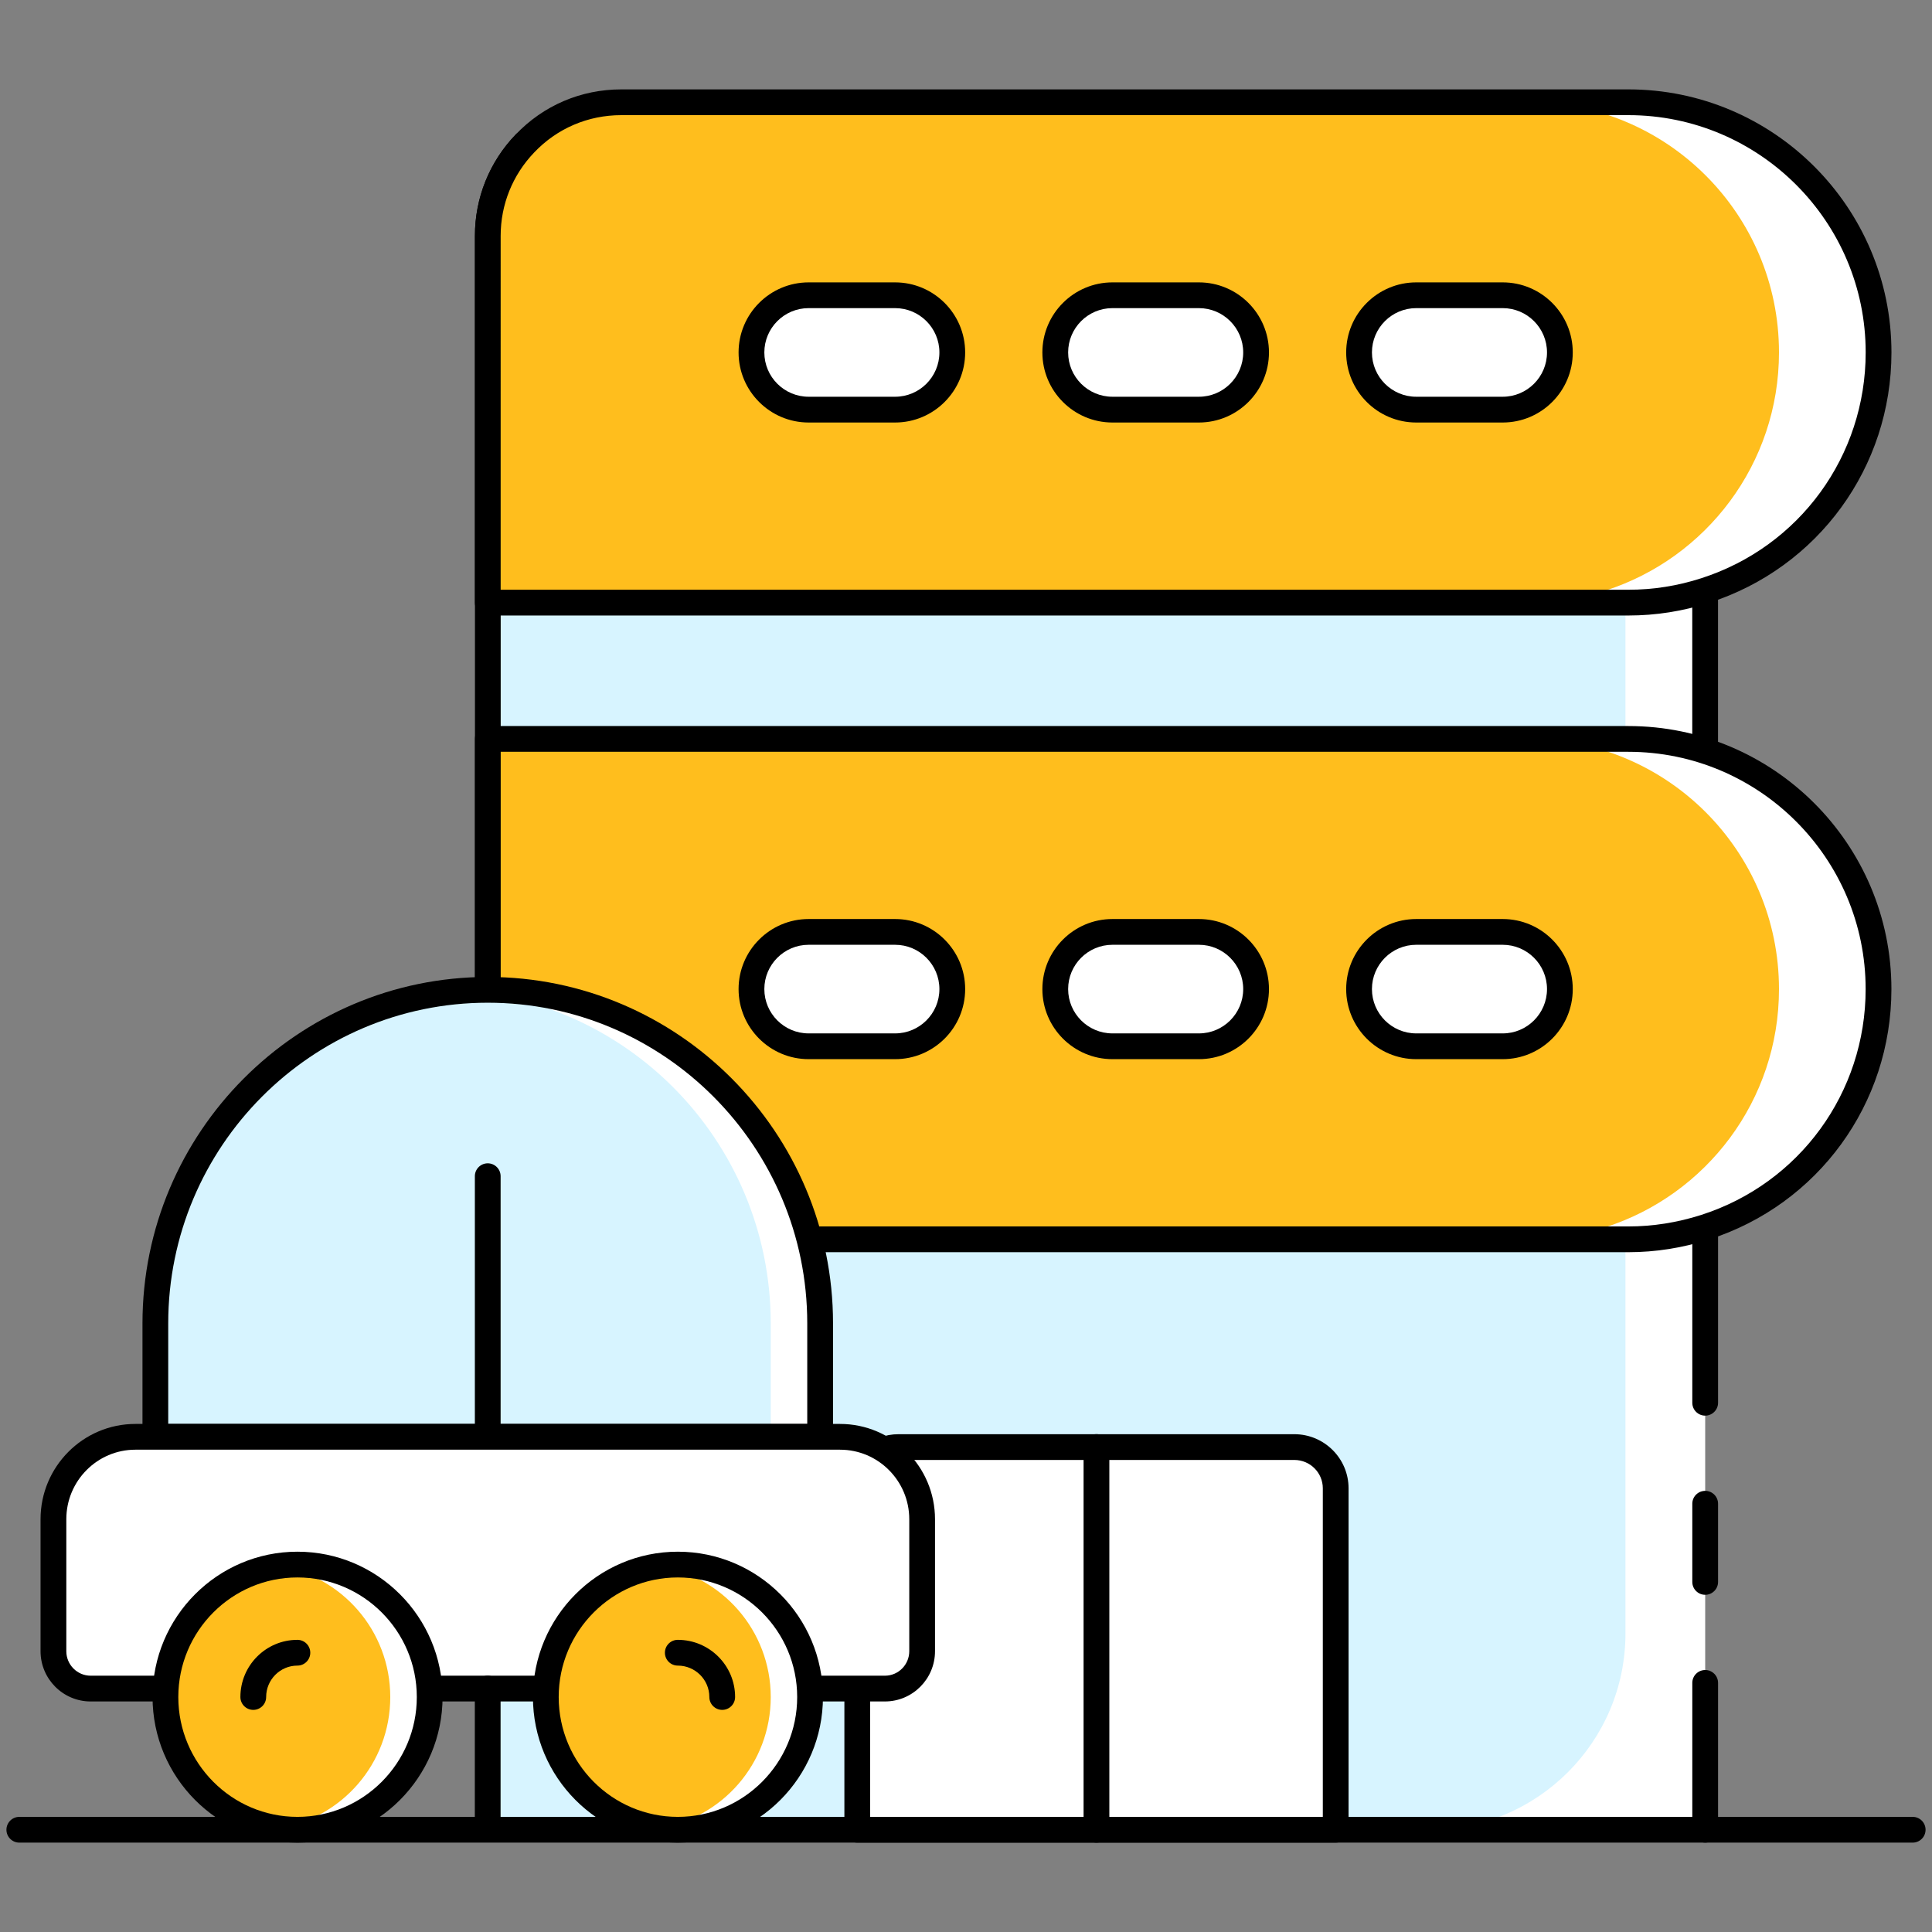
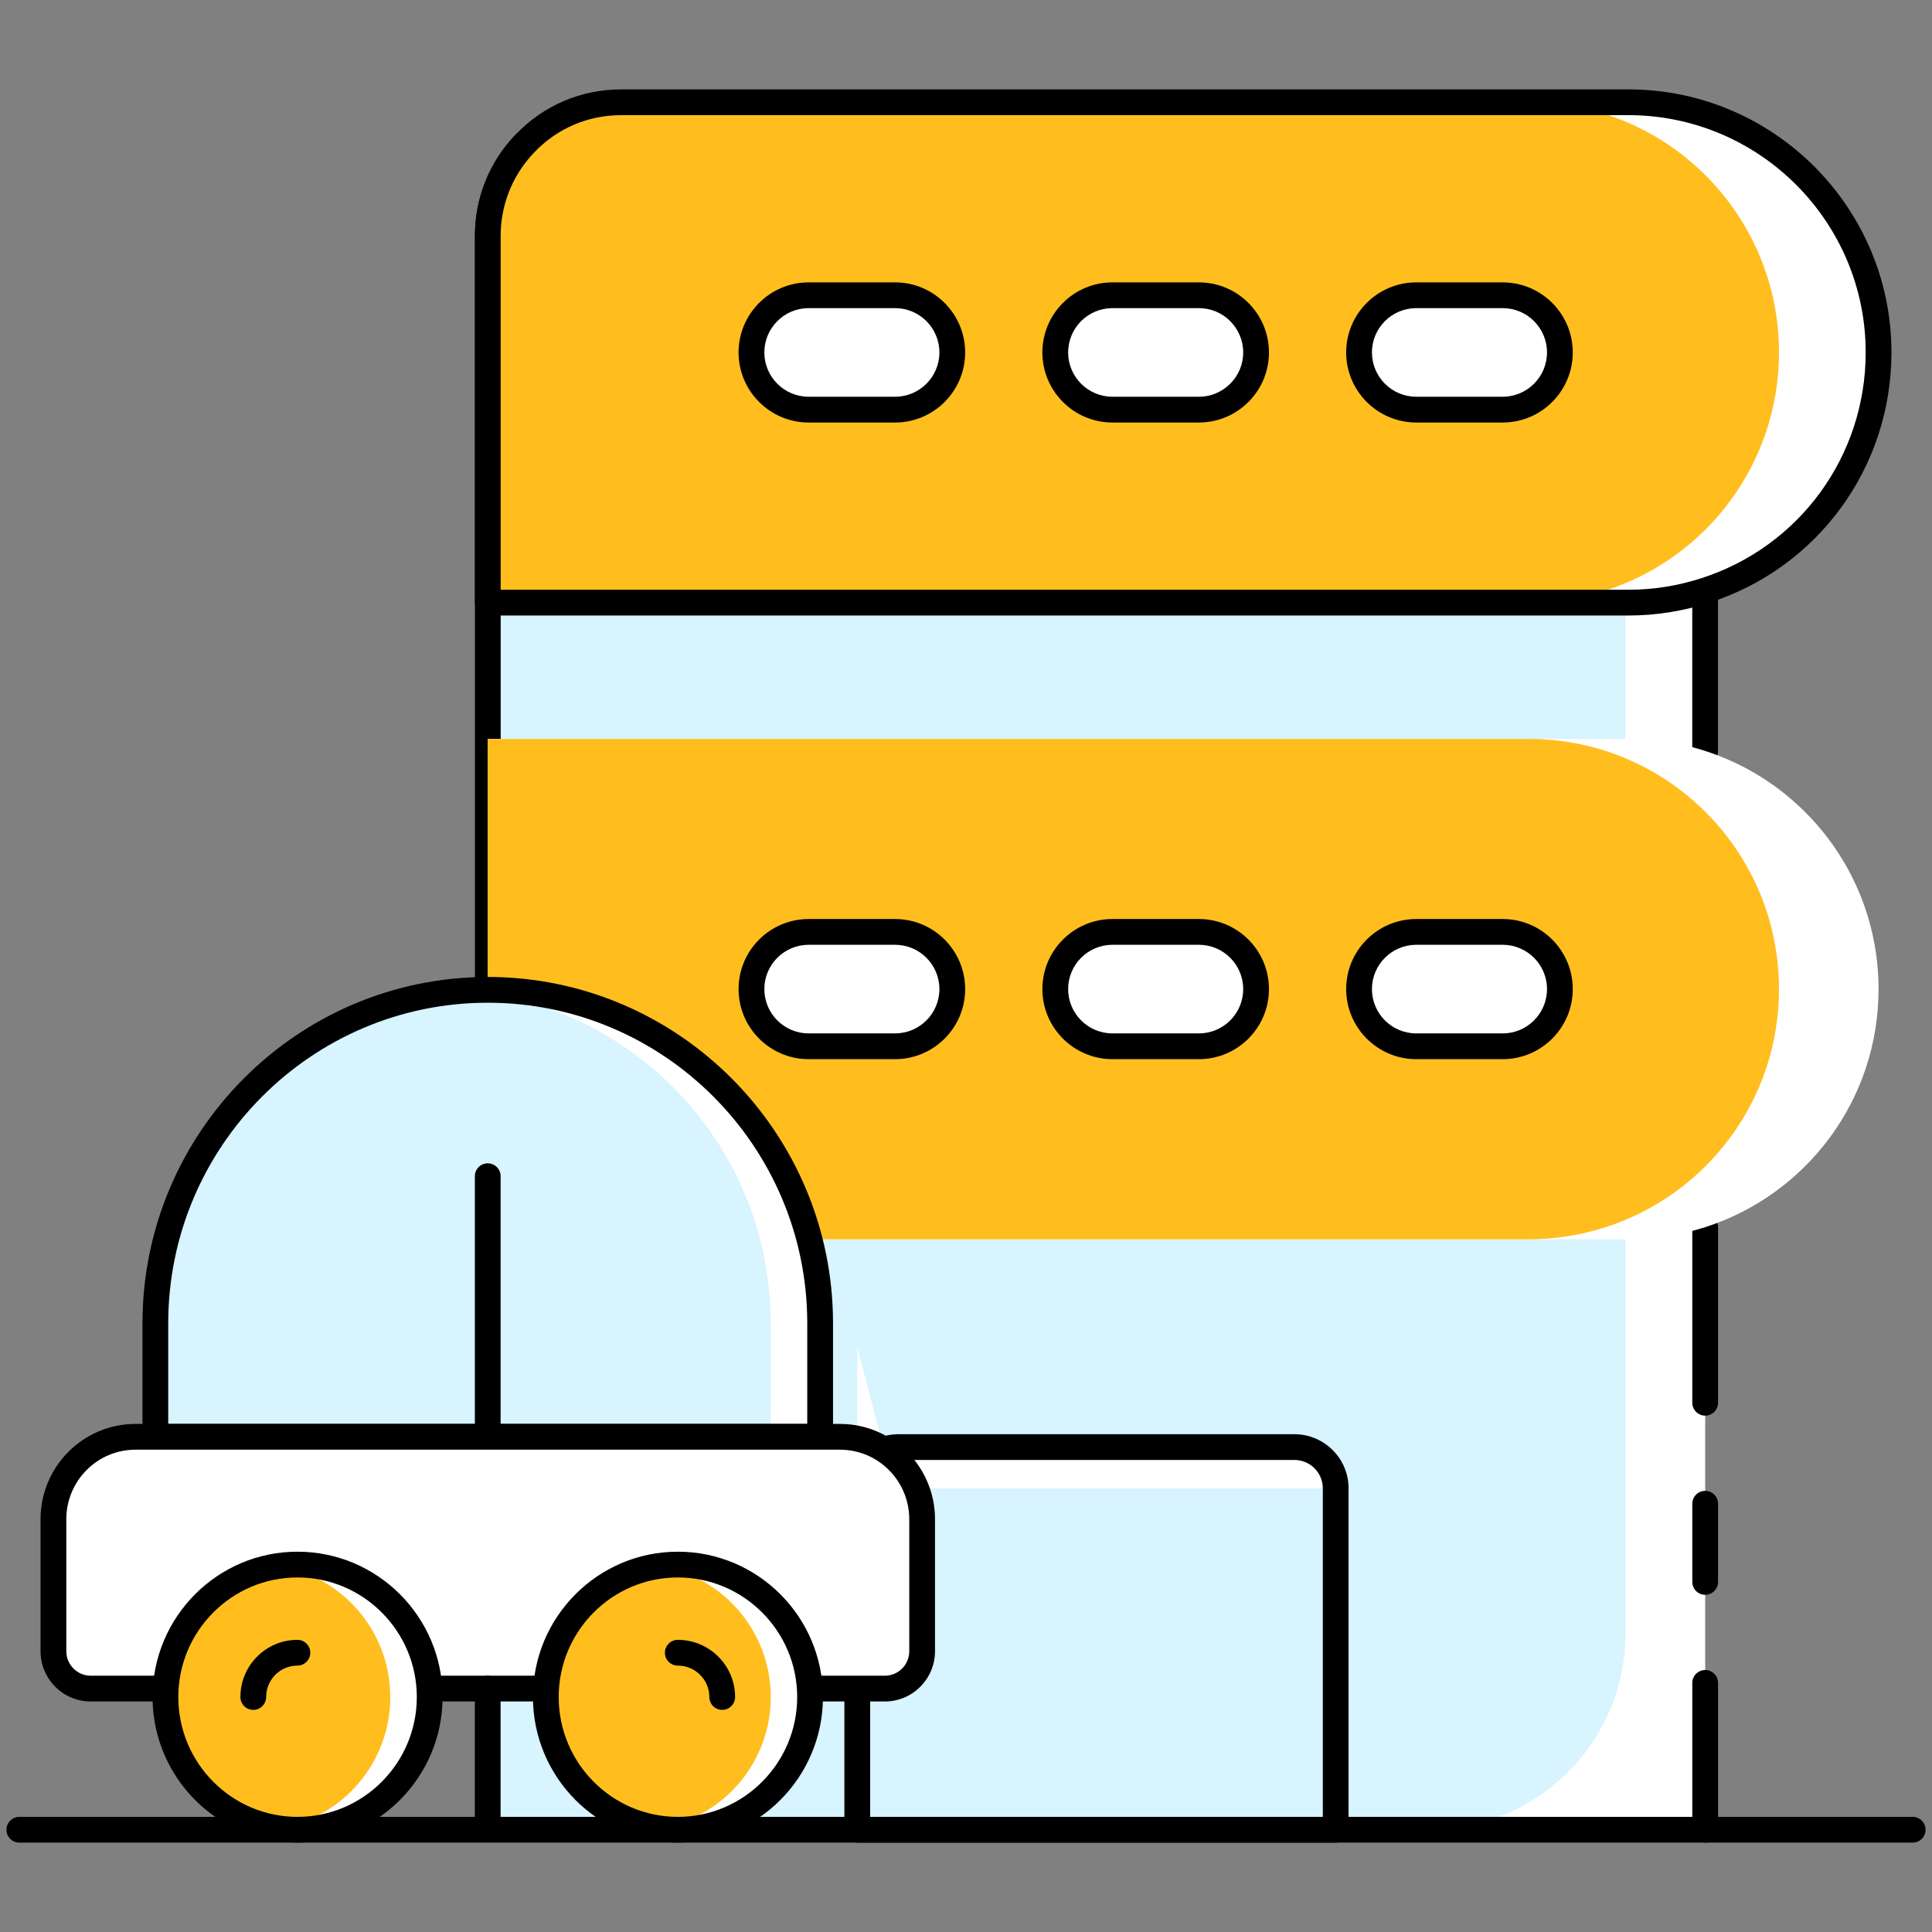
<svg xmlns="http://www.w3.org/2000/svg" id="Layer_1" enable-background="new 0 0 150 150" viewBox="0 0 150 150">
  <rect x="0" y="0" width="150" height="150" fill="#808080" stroke="none" />
  <g>
    <path d="m132.39 8.99v133.07h-94.52v-121.65c0-6.31 5.11-11.42 11.42-11.42z" fill="#fff" />
  </g>
  <g>
    <path d="m126.2 8.99v117.83c0 8.41-6.83 15.24-15.25 15.24h-73.08v-121.65c0-6.31 5.11-11.42 11.42-11.42z" fill="#d7f4ff" />
  </g>
  <g>
    <path d="m148.5 143.061h-147c-.553 0-1-.448-1-1s.447-1 1-1h147c.553 0 1 .448 1 1s-.447 1-1 1z" />
  </g>
  <g>
    <path d="m132.387 59.31c-.553 0-1-.448-1-1v-12.462c0-.552.447-1 1-1s1 .448 1 1v12.462c0 .552-.448 1-1 1z" />
  </g>
  <g>
    <path d="m132.39 109.91c-.553 0-1-.448-1-1v-13.63c0-.552.447-1 1-1s1 .448 1 1v13.63c0 .552-.448 1-1 1z" />
  </g>
  <g>
    <path d="m132.39 143.06c-.553 0-1-.448-1-1v-11.4c0-.552.447-1 1-1s1 .448 1 1v11.4c0 .552-.448 1-1 1z" />
  </g>
  <g>
    <path d="m132.39 123.82c-.553 0-1-.448-1-1v-6.07c0-.552.447-1 1-1s1 .448 1 1v6.07c0 .552-.448 1-1 1z" />
  </g>
  <g>
    <path d="m37.875 77.854c-.553 0-1-.448-1-1v-58.548c0-2.941 1.121-5.73 3.157-7.855.382-.399 1.016-.412 1.413-.03.399.382.413 1.015.03 1.414-1.677 1.75-2.601 4.048-2.601 6.471v58.548c.001.552-.446 1-.999 1z" />
  </g>
  <g>
    <path d="m145.85 27.36c0 8.65-5.65 15.98-13.46 18.49-1.88.61-3.88.94-5.96.94h-88.56v-28.48c0-2.78 1.1-5.31 2.88-7.17 1.88-1.97 4.54-3.2 7.49-3.2h78.19c10.73 0 19.42 8.69 19.42 19.42z" fill="#fff" />
  </g>
  <g>
    <path d="m145.85 76.8c0 8.64-5.64 15.97-13.47 18.48-1.88.6-3.87.94-5.96.94h-63.57l-24.98-19.37v-19.48h88.55c10.74 0 19.43 8.7 19.43 19.43z" fill="#fff" />
  </g>
  <g>
    <path d="m138.12 27.36c0 8.65-5.65 15.98-13.47 18.49-1.88.61-3.87.94-5.95.94h-80.83v-28.48c0-2.78 1.1-5.31 2.88-7.17 1.88-1.97 4.54-3.2 7.49-3.2h70.46c10.73 0 19.42 8.69 19.42 19.42z" fill="#ffbe1d" />
  </g>
  <g>
    <path d="m138.12 76.8c0 8.64-5.65 15.97-13.47 18.48-1.88.6-3.88.94-5.96.94h-55.84l-24.98-19.37v-19.48h80.82c10.74 0 19.43 8.7 19.43 19.43z" fill="#ffbe1d" />
  </g>
  <g>
    <path d="m126.428 47.788h-88.557c-.553 0-1-.448-1-1v-28.48c0-2.942 1.123-5.733 3.162-7.857 2.152-2.263 5.068-3.511 8.207-3.511h78.188c11.262 0 20.424 9.162 20.424 20.424 0 8.907-5.69 16.718-14.159 19.437-2.023.654-4.132.987-6.265.987zm-87.557-2h87.557c1.924 0 3.825-.3 5.65-.891 7.642-2.453 12.773-9.499 12.773-17.533 0-10.159-8.265-18.424-18.424-18.424h-78.187c-2.586 0-4.986 1.027-6.761 2.893-1.684 1.754-2.608 4.053-2.608 6.476z" />
  </g>
  <g>
-     <path d="m126.423 97.221h-63.569c-.553 0-1-.448-1-1s.447-1 1-1h63.568c1.9 0 3.804-.3 5.657-.893 7.637-2.451 12.769-9.497 12.769-17.532 0-10.16-8.266-18.426-18.426-18.426h-87.547v18.484c0 .552-.447 1-1 1s-1-.448-1-1v-19.484c0-.552.447-1 1-1h88.548c11.263 0 20.426 9.163 20.426 20.426 0 8.908-5.689 16.719-14.158 19.437-2.053.656-4.162.988-6.268.988z" />
-   </g>
+     </g>
  <g>
    <path d="m73.935 27.363c0 2.452-1.988 4.44-4.44 4.44h-6.712c-2.452 0-4.44-1.988-4.44-4.44 0-2.452 1.988-4.44 4.44-4.44h6.712c2.452 0 4.44 1.988 4.44 4.44z" fill="#fff" />
  </g>
  <g>
    <path d="m97.522 27.363c0 2.452-1.988 4.44-4.44 4.44h-6.712c-2.452 0-4.44-1.988-4.44-4.44 0-2.452 1.988-4.44 4.44-4.44h6.712c2.452 0 4.44 1.988 4.44 4.44z" fill="#fff" />
  </g>
  <g>
    <path d="m121.109 27.363c0 2.452-1.988 4.44-4.44 4.44h-6.712c-2.452 0-4.44-1.988-4.44-4.44 0-2.452 1.988-4.44 4.44-4.44h6.712c2.452 0 4.44 1.988 4.44 4.44z" fill="#fff" />
  </g>
  <g>
    <path d="m73.935 76.793c0 2.452-1.988 4.44-4.44 4.44h-6.712c-2.452 0-4.44-1.988-4.44-4.44 0-2.452 1.988-4.44 4.44-4.44h6.712c2.452 0 4.44 1.988 4.44 4.44z" fill="#fff" />
  </g>
  <g>
    <path d="m97.522 76.793c0 2.452-1.988 4.44-4.44 4.44h-6.712c-2.452 0-4.44-1.988-4.44-4.44 0-2.452 1.988-4.44 4.44-4.44h6.712c2.452 0 4.44 1.988 4.44 4.44z" fill="#fff" />
  </g>
  <g>
    <path d="m121.109 76.793c0 2.452-1.988 4.44-4.44 4.44h-6.712c-2.452 0-4.44-1.988-4.44-4.44 0-2.452 1.988-4.44 4.44-4.44h6.712c2.452 0 4.44 1.988 4.44 4.44z" fill="#fff" />
  </g>
  <g>
    <path d="m69.495 32.804h-6.712c-3 0-5.44-2.44-5.44-5.44s2.44-5.44 5.44-5.44h6.712c3 0 5.44 2.44 5.44 5.44.001 2.999-2.44 5.44-5.44 5.44zm-6.712-8.881c-1.897 0-3.44 1.543-3.44 3.44s1.543 3.44 3.44 3.44h6.712c1.897 0 3.44-1.543 3.44-3.44s-1.543-3.44-3.44-3.44z" />
  </g>
  <g>
    <path d="m93.082 32.804h-6.712c-3 0-5.44-2.44-5.44-5.44s2.44-5.44 5.44-5.44h6.712c3 0 5.44 2.44 5.44 5.44 0 2.999-2.44 5.44-5.44 5.44zm-6.712-8.881c-1.897 0-3.44 1.543-3.44 3.44s1.543 3.44 3.44 3.44h6.712c1.897 0 3.44-1.543 3.44-3.44s-1.543-3.44-3.44-3.44z" />
  </g>
  <g>
    <path d="m116.669 32.804h-6.712c-3 0-5.44-2.44-5.44-5.44s2.44-5.44 5.44-5.44h6.712c3 0 5.44 2.44 5.44 5.44 0 2.999-2.44 5.44-5.44 5.44zm-6.712-8.881c-1.897 0-3.44 1.543-3.44 3.44s1.543 3.44 3.44 3.44h6.712c1.897 0 3.44-1.543 3.44-3.44s-1.543-3.44-3.44-3.44z" />
  </g>
  <g>
    <path d="m69.495 82.233h-6.712c-3 0-5.44-2.44-5.44-5.44s2.44-5.44 5.44-5.44h6.712c3 0 5.44 2.44 5.44 5.44.001 3-2.44 5.44-5.44 5.44zm-6.712-8.88c-1.897 0-3.44 1.543-3.44 3.44s1.543 3.44 3.44 3.44h6.712c1.897 0 3.44-1.543 3.44-3.44s-1.543-3.44-3.44-3.44z" />
  </g>
  <g>
    <path d="m93.082 82.233h-6.712c-3 0-5.44-2.44-5.44-5.44s2.44-5.44 5.44-5.44h6.712c3 0 5.44 2.44 5.44 5.44s-2.44 5.44-5.44 5.44zm-6.712-8.88c-1.897 0-3.44 1.543-3.44 3.44s1.543 3.44 3.44 3.44h6.712c1.897 0 3.44-1.543 3.44-3.44s-1.543-3.44-3.44-3.44z" />
  </g>
  <g>
    <path d="m116.669 82.233h-6.712c-3 0-5.44-2.44-5.44-5.44s2.44-5.44 5.44-5.44h6.712c3 0 5.44 2.44 5.44 5.44s-2.44 5.44-5.44 5.44zm-6.712-8.88c-1.897 0-3.44 1.543-3.44 3.44s1.543 3.44 3.44 3.44h6.712c1.897 0 3.44-1.543 3.44-3.44s-1.543-3.44-3.44-3.44z" />
  </g>
  <g>
-     <path d="m68.641 112.554c.349-.136.727-.204 1.124-.204h30.728c1.774 0 3.208 1.435 3.208 3.199v26.511h-37.144v-10.963" fill="#fff" />
+     <path d="m68.641 112.554c.349-.136.727-.204 1.124-.204h30.728c1.774 0 3.208 1.435 3.208 3.199h-37.144v-10.963" fill="#fff" />
  </g>
  <g>
    <path d="m103.702 143.061h-37.144c-.553 0-1-.448-1-1v-10.963c0-.552.447-1 1-1s1 .448 1 1v9.963h35.145v-25.511c0-1.212-.991-2.199-2.209-2.199h-30.728c-.274 0-.53.045-.761.135-.516.2-1.096-.054-1.295-.569-.2-.515.054-1.094.568-1.294.464-.181.964-.272 1.487-.272h30.728c2.321 0 4.209 1.883 4.209 4.199v26.511c0 .552-.447 1-1 1z" />
  </g>
  <g>
-     <path d="m85.129 143.061c-.553 0-1-.448-1-1v-29.714c0-.552.447-1 1-1s1 .448 1 1v29.714c0 .552-.447 1-1 1z" />
-   </g>
+     </g>
  <g>
    <path d="m63.68 102.75v8.8h-51.62v-8.8c0-13.66 10.53-24.84 23.89-25.82.63-.06 1.27-.08 1.92-.08 7.13 0 13.58 2.9 18.25 7.58 4.67 4.69 7.56 11.17 7.56 18.32z" fill="#fff" />
  </g>
  <g>
    <path d="m59.84 102.75v8.8h-47.78v-8.8c0-13.66 10.53-24.84 23.89-25.82 6.36.46 12.08 3.24 16.33 7.5 4.67 4.69 7.56 11.17 7.56 18.32z" fill="#d7f4ff" />
  </g>
  <g>
    <path d="m63.675 112.554h-51.613c-.553 0-1-.448-1-1v-8.807c0-14.831 12.025-26.896 26.807-26.896s26.807 12.066 26.807 26.896v8.807c-.001.552-.448 1-1.001 1zm-50.613-2h49.613v-7.807c0-13.728-11.128-24.896-24.807-24.896s-24.807 11.168-24.807 24.896v7.807z" />
  </g>
  <g>
    <path d="m37.868 112.554c-.553 0-1-.448-1-1v-20.234c0-.552.447-1 1-1s1 .448 1 1v20.234c0 .552-.447 1-1 1z" />
  </g>
  <g>
    <path d="m12.862 131.101h-5.824c-1.598 0-2.89-1.298-2.89-2.902v-10.249c0-3.54 2.848-6.397 6.364-6.397h54.707c3.516 0 6.376 2.857 6.376 6.397v10.25c0 1.601-1.295 2.902-2.89 2.902h-5.836" fill="#fff" />
  </g>
  <g>
    <path d="m68.705 132.101h-5.836c-.553 0-1-.448-1-1s.447-1 1-1h5.836c1.042 0 1.89-.853 1.89-1.901v-10.249c0-2.976-2.412-5.397-5.376-5.397h-54.707c-2.957 0-5.363 2.421-5.363 5.397v10.249c0 1.048.848 1.901 1.89 1.901h5.824c.553 0 1 .448 1 1s-.447 1-1 1h-5.825c-2.145 0-3.89-1.75-3.89-3.901v-10.249c0-4.079 3.303-7.397 7.363-7.397h54.707c4.067 0 7.376 3.318 7.376 7.397v10.249c.001 2.151-1.744 3.901-3.889 3.901z" />
  </g>
  <g>
    <path d="m42.395 132.101h-9.059c-.553 0-1-.448-1-1s.447-1 1-1h9.059c.553 0 1 .448 1 1s-.448 1-1 1z" />
  </g>
  <g>
    <path d="m33.36 131.76c0 5.69-4.59 10.3-10.27 10.3-.52 0-1.02-.04-1.52-.11-4.93-.74-8.73-5.02-8.73-10.19 0-5.16 3.8-9.44 8.73-10.18.5-.07 1-.11 1.52-.11 5.68 0 10.27 4.61 10.27 10.29z" fill="#fff" />
  </g>
  <g>
    <path d="m62.89 131.76c0 5.69-4.59 10.3-10.26 10.3-.52 0-1.03-.04-1.53-.12-4.93-.74-8.72-5.01-8.72-10.18 0-5.16 3.79-9.43 8.72-10.17.5-.08 1.01-.12 1.53-.12 5.67 0 10.26 4.61 10.26 10.29z" fill="#fff" />
  </g>
  <g>
    <path d="m30.3 131.76c0 5.17-3.79 9.45-8.73 10.19-4.93-.74-8.73-5.02-8.73-10.19 0-5.16 3.8-9.44 8.73-10.18 4.94.74 8.73 5.02 8.73 10.18z" fill="#ffbe1d" />
  </g>
  <g>
    <path d="m59.84 131.76c0 5.17-3.79 9.44-8.74 10.18-4.93-.74-8.72-5.01-8.72-10.18 0-5.16 3.79-9.43 8.72-10.17 4.95.73 8.74 5.01 8.74 10.17z" fill="#ffbe1d" />
  </g>
  <g>
    <path d="m23.093 143.061c-6.203 0-11.249-5.07-11.249-11.303 0-6.223 5.046-11.285 11.249-11.285 6.213 0 11.268 5.062 11.268 11.285-.001 6.232-5.055 11.303-11.268 11.303zm0-20.588c-5.1 0-9.249 4.166-9.249 9.285 0 5.129 4.149 9.303 9.249 9.303 5.11 0 9.268-4.173 9.268-9.303-.001-5.12-4.158-9.285-9.268-9.285z" />
  </g>
  <g>
    <path d="m19.664 132.755c-.553 0-1-.448-1-1 0-2.447 1.985-4.438 4.426-4.438.553 0 1 .448 1 1s-.447 1-1 1c-1.338 0-2.426 1.094-2.426 2.438 0 .552-.447 1-1 1z" />
  </g>
  <g>
    <path d="m52.626 143.061c-6.203 0-11.249-5.07-11.249-11.303 0-6.223 5.046-11.285 11.249-11.285 6.213 0 11.267 5.062 11.267 11.285 0 6.232-5.054 11.303-11.267 11.303zm0-20.588c-5.1 0-9.249 4.166-9.249 9.285 0 5.129 4.149 9.303 9.249 9.303 5.109 0 9.267-4.173 9.267-9.303 0-5.12-4.158-9.285-9.267-9.285z" />
  </g>
  <g>
    <path d="m56.073 132.755c-.553 0-1-.448-1-1 0-1.345-1.1-2.438-2.45-2.438-.553 0-1-.448-1-1s.447-1 1-1c2.454 0 4.45 1.991 4.45 4.438 0 .552-.447 1-1 1z" />
  </g>
  <g>
    <path d="m37.865 142.108c-.553 0-1-.448-1-1v-10.007c0-.552.447-1 1-1s1 .448 1 1v10.007c0 .553-.447 1-1 1z" />
  </g>
</svg>